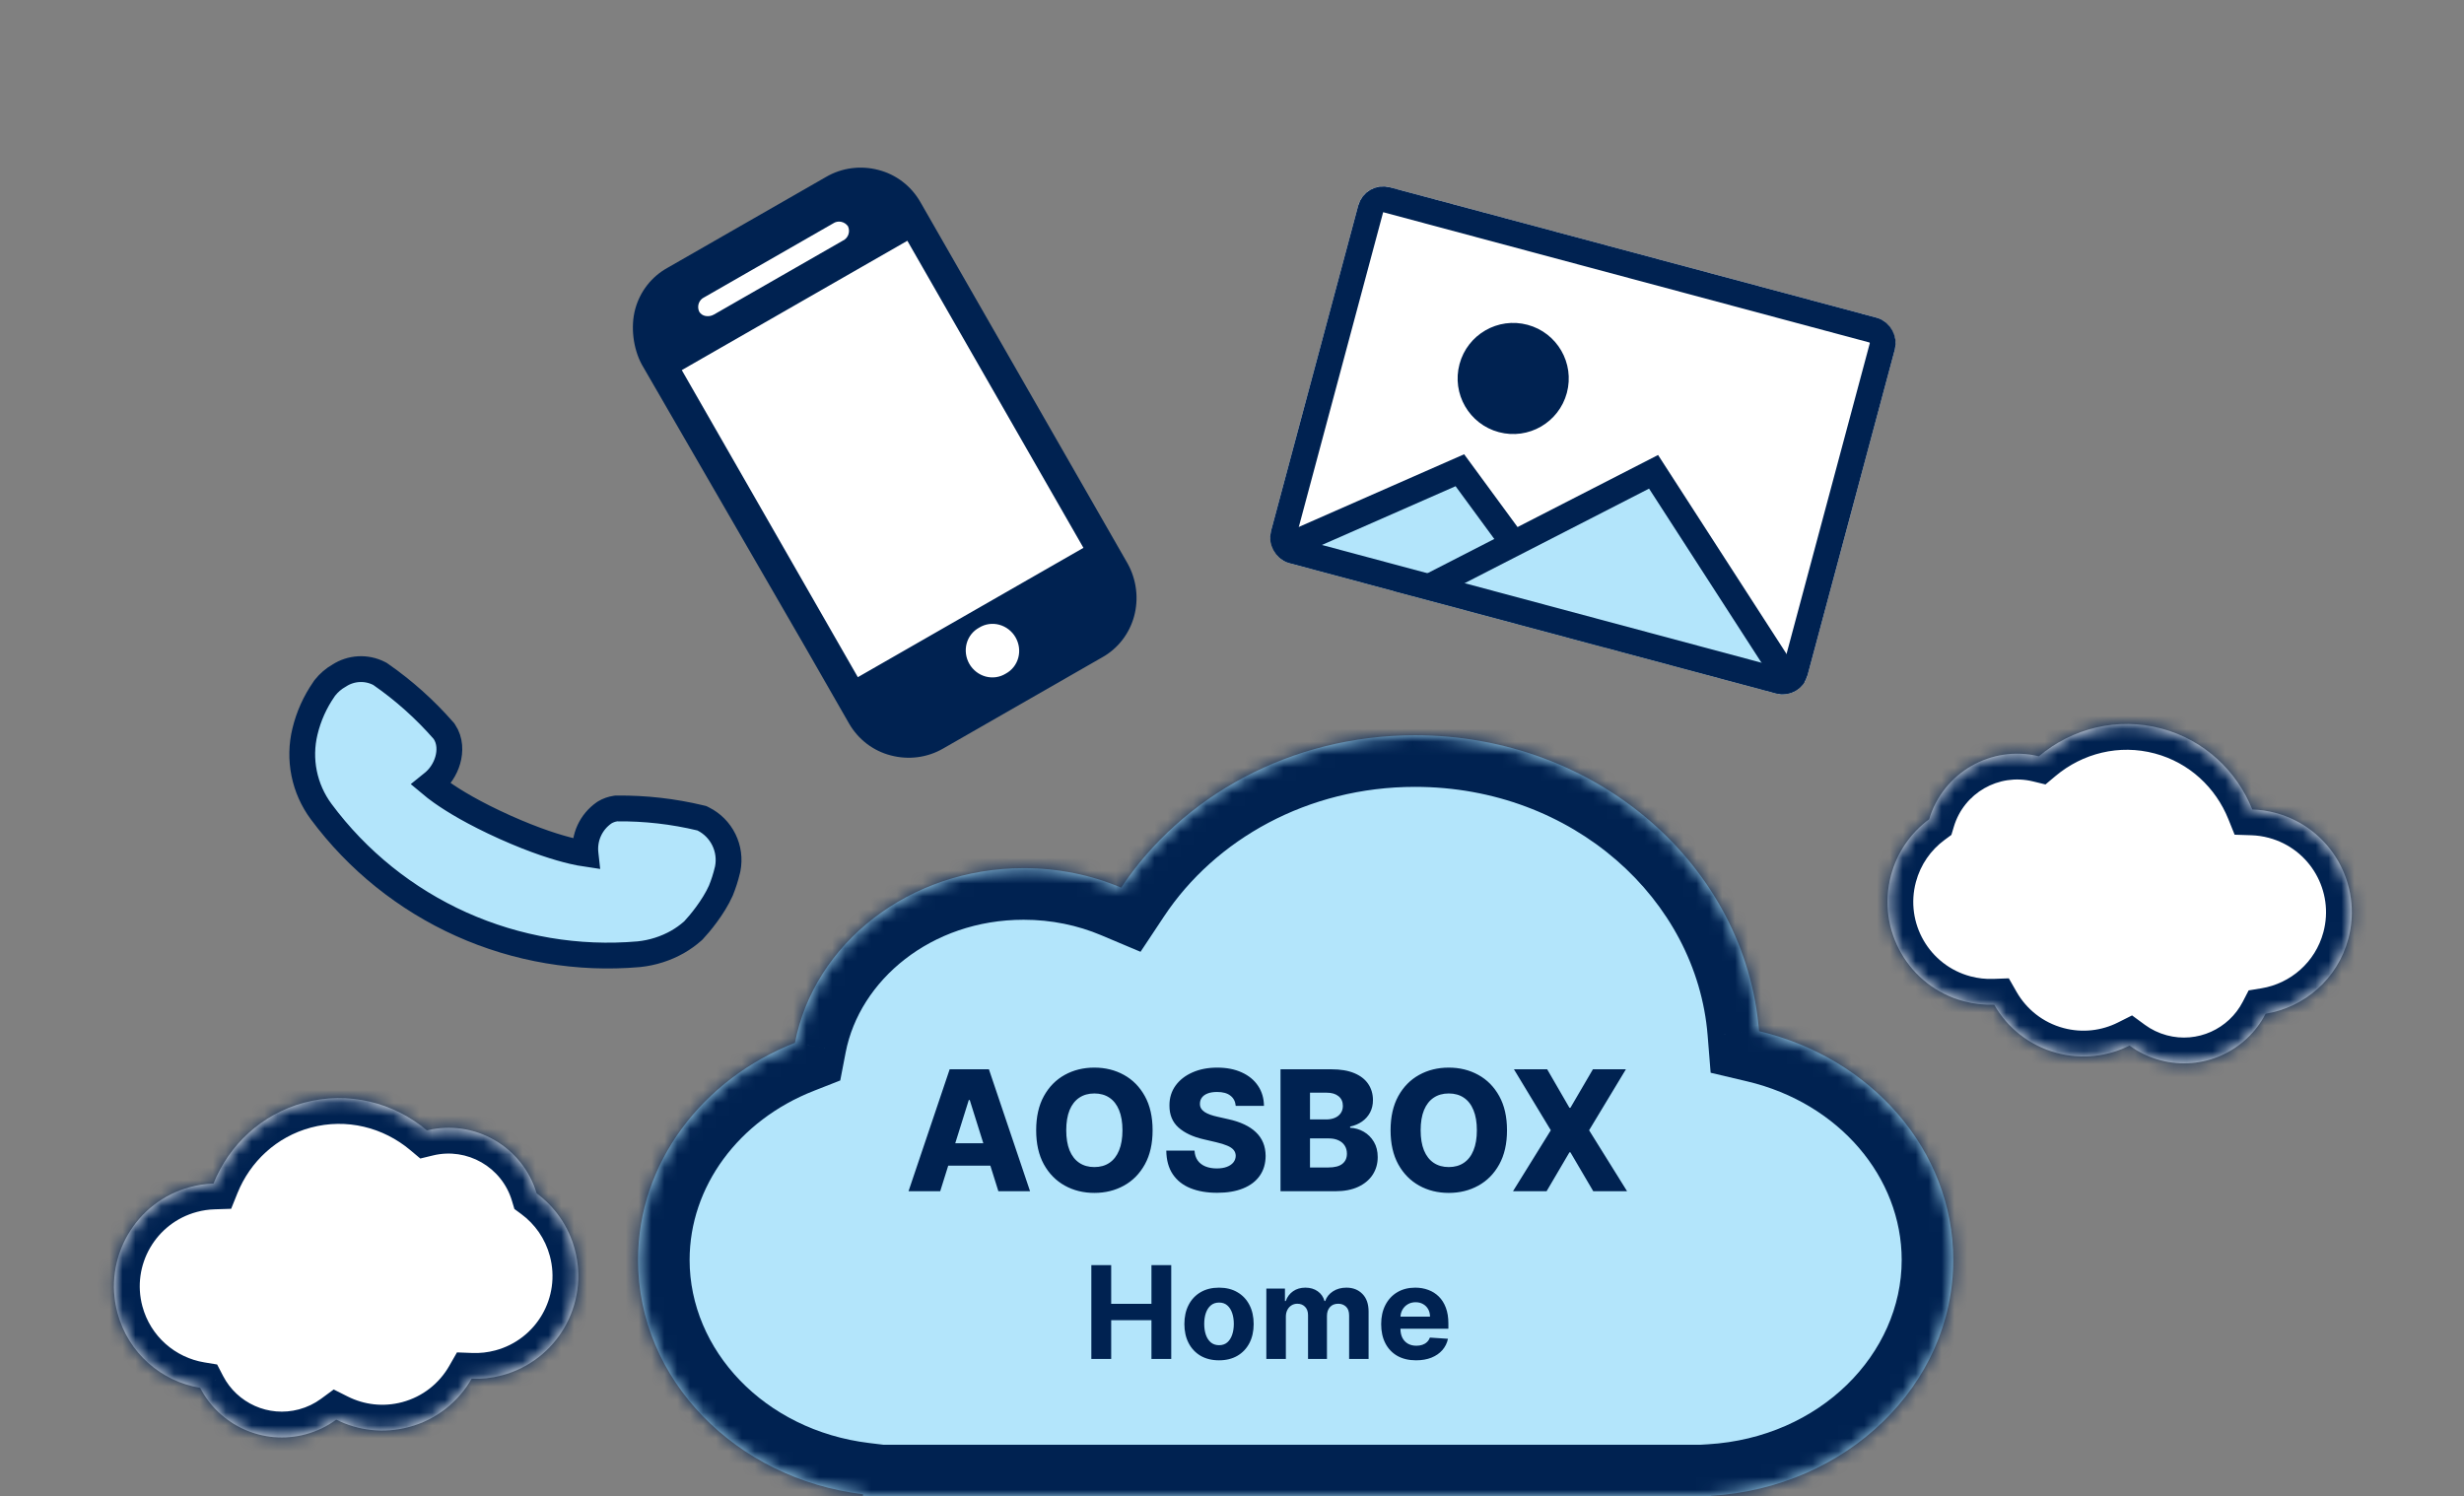
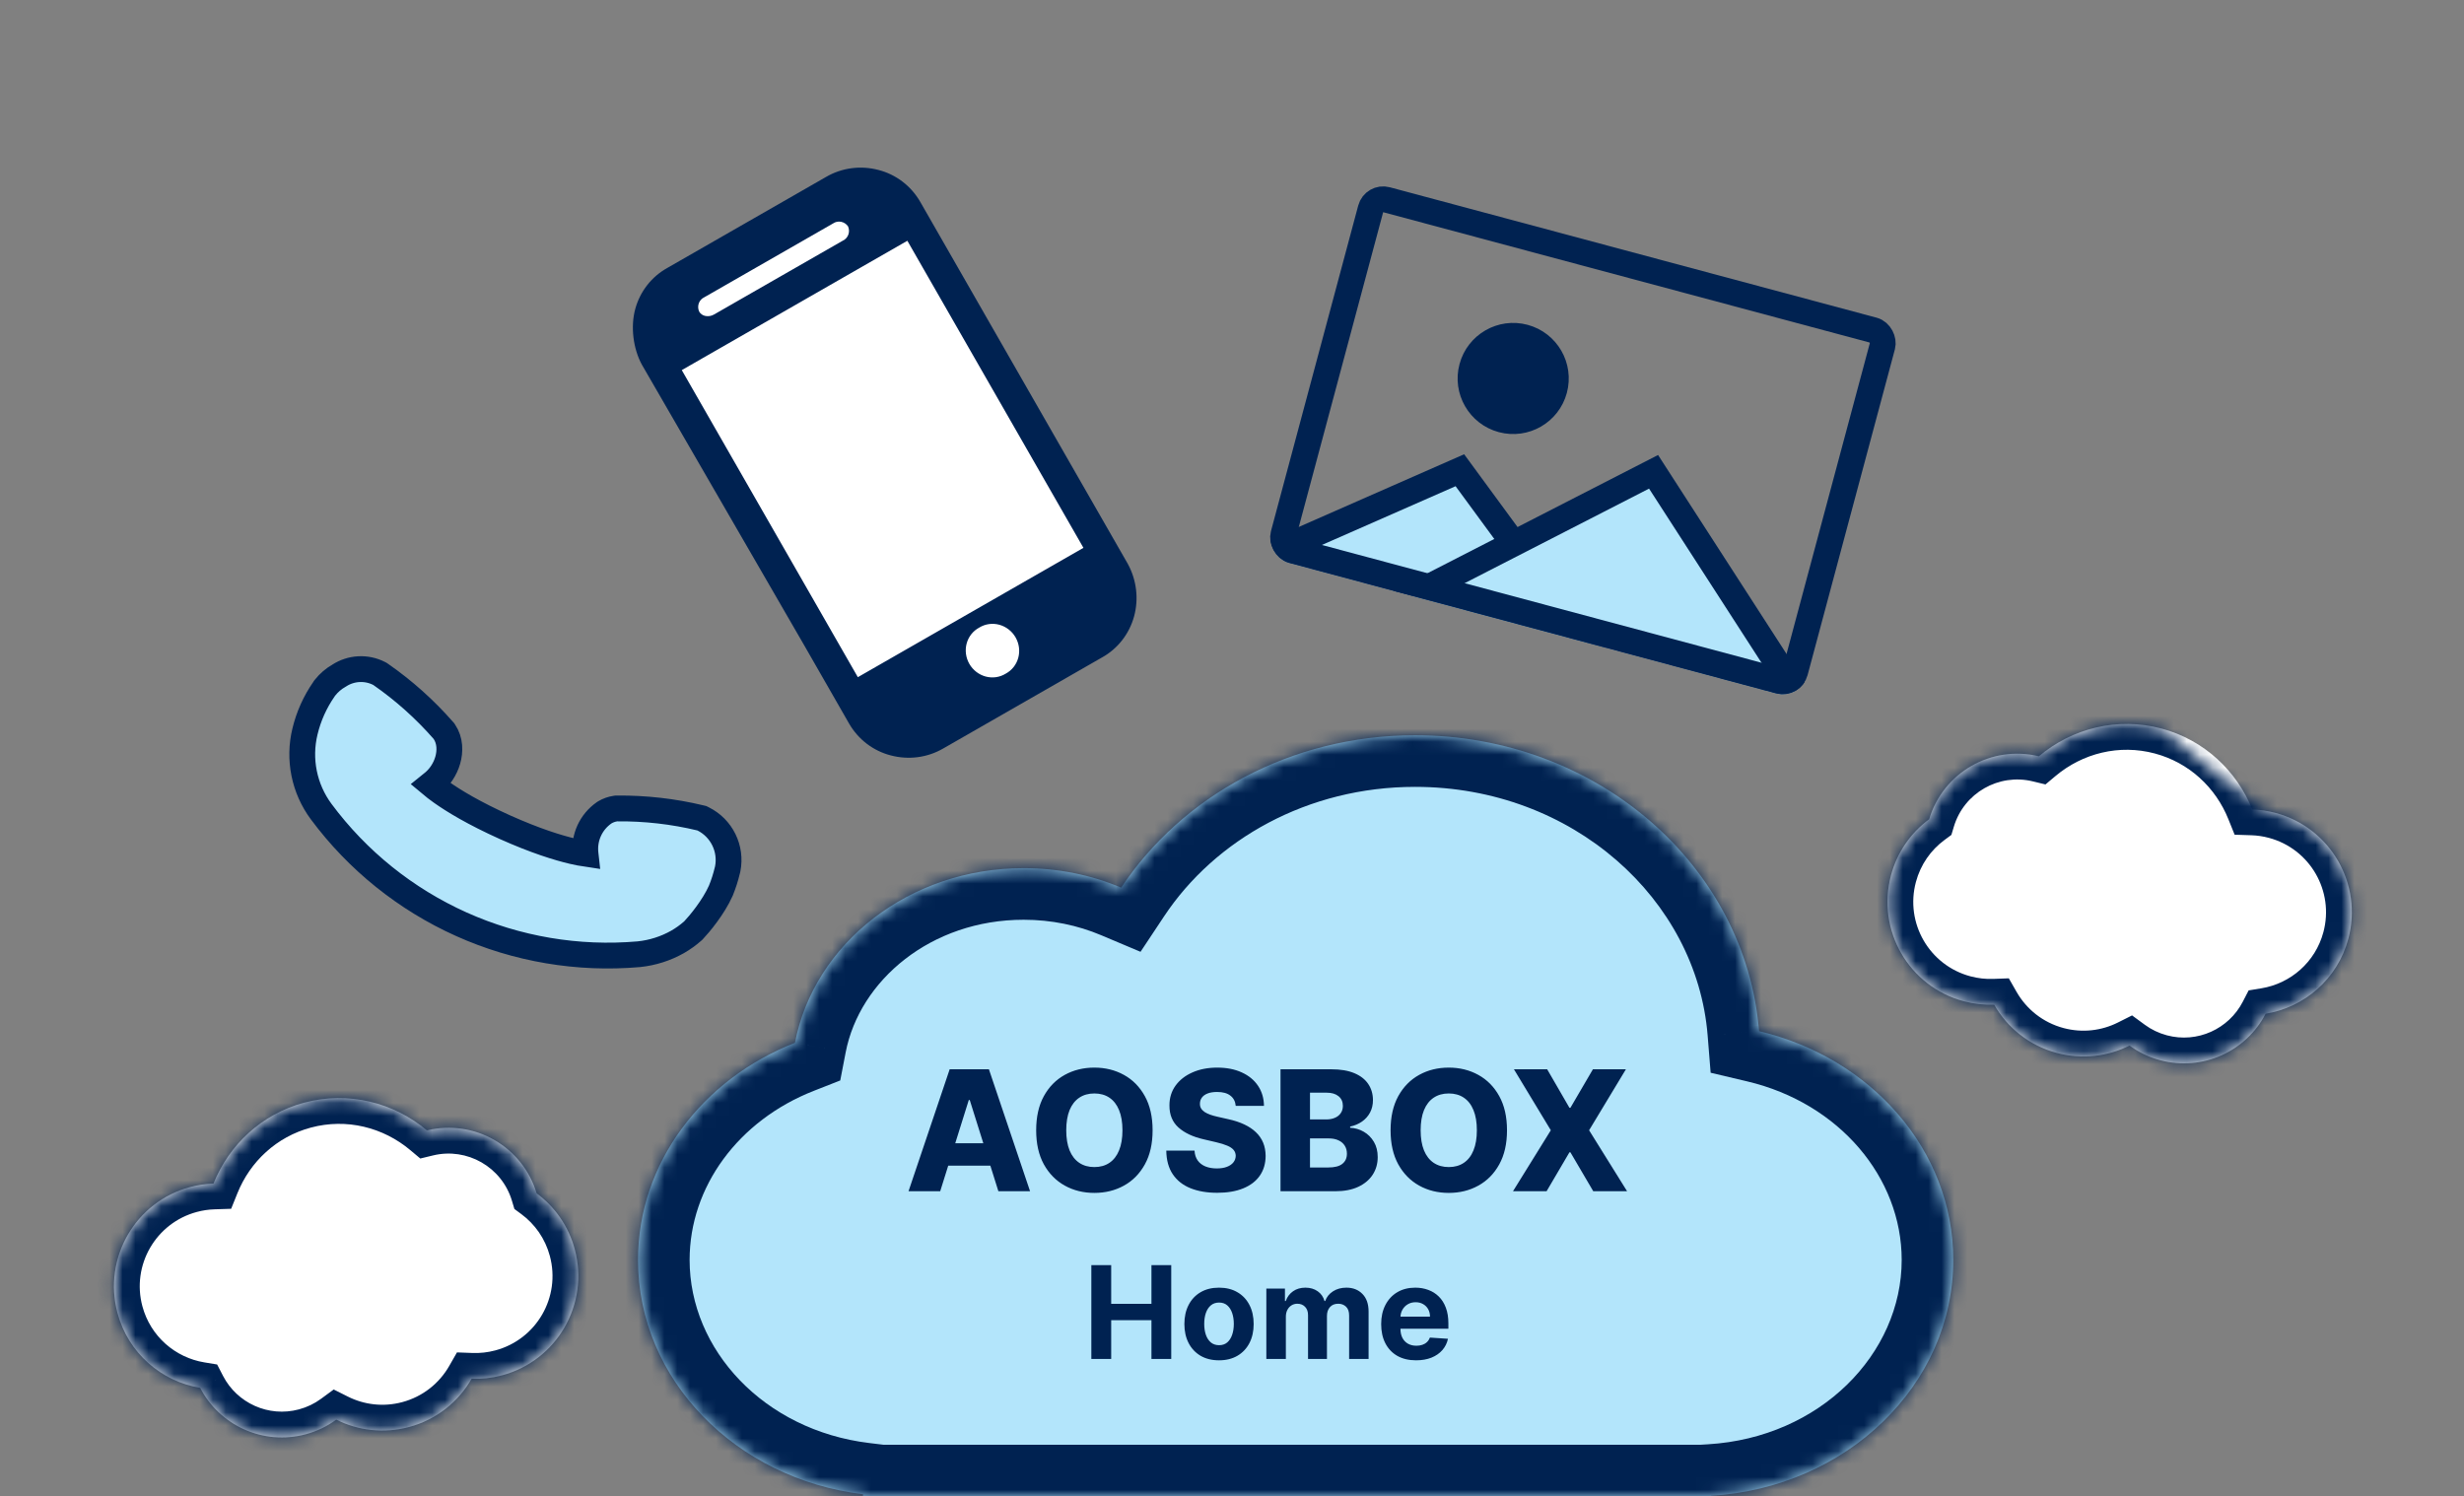
<svg xmlns="http://www.w3.org/2000/svg" width="191" height="116" viewBox="0 0 191 116" fill="none">
  <rect x="0" y="0" width="191" height="116" fill="#808080" stroke="none" />
  <mask id="path-1-inside-1_1177_36106" fill="white">
-     <path fill-rule="evenodd" clip-rule="evenodd" d="M154.58 77.886C153.803 77.915 153.009 77.83 152.218 77.618C147.966 76.479 145.443 72.108 146.582 67.856C147.067 66.044 148.14 64.546 149.54 63.511C150.625 59.886 154.365 57.737 158.046 58.63C160.612 56.475 164.118 55.56 167.558 56.482C170.871 57.37 173.386 59.764 174.589 62.753C175.187 62.773 175.793 62.861 176.396 63.022C180.648 64.162 183.172 68.532 182.032 72.784C181.196 75.907 178.617 78.097 175.622 78.589C174.116 81.499 170.742 83.075 167.447 82.192C166.565 81.956 165.767 81.564 165.073 81.055C163.389 81.9 161.4 82.155 159.437 81.629C157.299 81.056 155.598 79.667 154.58 77.886Z" />
+     <path fill-rule="evenodd" clip-rule="evenodd" d="M154.58 77.886C153.803 77.915 153.009 77.83 152.218 77.618C147.966 76.479 145.443 72.108 146.582 67.856C147.067 66.044 148.14 64.546 149.54 63.511C150.625 59.886 154.365 57.737 158.046 58.63C160.612 56.475 164.118 55.56 167.558 56.482C175.187 62.773 175.793 62.861 176.396 63.022C180.648 64.162 183.172 68.532 182.032 72.784C181.196 75.907 178.617 78.097 175.622 78.589C174.116 81.499 170.742 83.075 167.447 82.192C166.565 81.956 165.767 81.564 165.073 81.055C163.389 81.9 161.4 82.155 159.437 81.629C157.299 81.056 155.598 79.667 154.58 77.886Z" />
  </mask>
  <path fill-rule="evenodd" clip-rule="evenodd" d="M154.58 77.886C153.803 77.915 153.009 77.83 152.218 77.618C147.966 76.479 145.443 72.108 146.582 67.856C147.067 66.044 148.14 64.546 149.54 63.511C150.625 59.886 154.365 57.737 158.046 58.63C160.612 56.475 164.118 55.56 167.558 56.482C170.871 57.37 173.386 59.764 174.589 62.753C175.187 62.773 175.793 62.861 176.396 63.022C180.648 64.162 183.172 68.532 182.032 72.784C181.196 75.907 178.617 78.097 175.622 78.589C174.116 81.499 170.742 83.075 167.447 82.192C166.565 81.956 165.767 81.564 165.073 81.055C163.389 81.9 161.4 82.155 159.437 81.629C157.299 81.056 155.598 79.667 154.58 77.886Z" fill="white" />
  <path d="M154.58 77.886L156.317 76.894L155.716 75.843L154.506 75.888L154.58 77.886ZM149.54 63.511L150.728 65.12L151.264 64.724L151.456 64.085L149.54 63.511ZM158.046 58.63L157.575 60.574L158.558 60.812L159.333 60.162L158.046 58.63ZM174.589 62.753L172.733 63.5L173.22 64.709L174.523 64.752L174.589 62.753ZM175.622 78.589L175.297 76.616L174.307 76.779L173.846 77.67L175.622 78.589ZM165.073 81.055L166.257 79.443L165.27 78.718L164.176 79.267L165.073 81.055ZM154.506 75.888C153.926 75.909 153.331 75.846 152.736 75.686L151.701 79.55C152.686 79.814 153.68 79.921 154.655 79.885L154.506 75.888ZM152.736 75.686C149.551 74.833 147.66 71.559 148.514 68.374L144.65 67.338C143.225 72.657 146.381 78.125 151.701 79.55L152.736 75.686ZM148.514 68.374C148.878 67.014 149.679 65.895 150.728 65.12L148.351 61.903C146.6 63.197 145.257 65.074 144.65 67.338L148.514 68.374ZM151.456 64.085C152.236 61.478 154.927 59.932 157.575 60.574L158.518 56.687C153.802 55.543 149.014 58.294 147.624 62.938L151.456 64.085ZM159.333 60.162C161.428 58.401 164.268 57.671 167.04 58.414L168.075 54.55C163.969 53.45 159.796 54.548 156.76 57.099L159.333 60.162ZM167.04 58.414C169.711 59.13 171.751 61.06 172.733 63.5L176.444 62.006C175.02 58.467 172.03 55.61 168.075 54.55L167.04 58.414ZM174.523 64.752C174.97 64.766 175.424 64.832 175.878 64.954L176.914 61.09C176.162 60.889 175.405 60.779 174.655 60.754L174.523 64.752ZM175.878 64.954C179.064 65.808 180.954 69.082 180.1 72.267L183.964 73.302C185.389 67.983 182.233 62.516 176.914 61.09L175.878 64.954ZM180.1 72.267C179.474 74.603 177.546 76.246 175.297 76.616L175.947 80.563C179.688 79.948 182.917 77.211 183.964 73.302L180.1 72.267ZM173.846 77.67C172.762 79.763 170.333 80.895 167.965 80.26L166.929 84.124C171.151 85.255 175.469 83.235 177.398 79.509L173.846 77.67ZM167.965 80.26C167.327 80.089 166.754 79.808 166.257 79.443L163.889 82.667C164.78 83.321 165.804 83.822 166.929 84.124L167.965 80.26ZM164.176 79.267C162.913 79.901 161.426 80.091 159.954 79.697L158.919 83.561C161.374 84.219 163.865 83.899 165.97 82.842L164.176 79.267ZM159.954 79.697C158.353 79.268 157.081 78.23 156.317 76.894L152.844 78.879C154.116 81.103 156.246 82.844 158.919 83.561L159.954 79.697Z" fill="#002251" mask="url(#path-1-inside-1_1177_36106)" />
  <mask id="path-3-inside-2_1177_36106" fill="white">
    <path fill-rule="evenodd" clip-rule="evenodd" d="M36.558 106.886C37.335 106.915 38.13 106.83 38.92 106.618C43.172 105.479 45.696 101.108 44.556 96.856C44.071 95.044 42.998 93.546 41.599 92.511C40.514 88.886 36.774 86.737 33.092 87.63C30.526 85.475 27.02 84.561 23.58 85.482C20.268 86.37 17.753 88.763 16.549 91.753C15.951 91.773 15.345 91.861 14.742 92.022C10.49 93.162 7.967 97.532 9.106 101.784C9.943 104.907 12.521 107.097 15.516 107.589C17.022 110.499 20.396 112.075 23.691 111.192C24.573 110.956 25.371 110.564 26.065 110.055C27.749 110.9 29.738 111.155 31.701 110.629C33.839 110.056 35.54 108.667 36.558 106.886Z" />
  </mask>
  <path fill-rule="evenodd" clip-rule="evenodd" d="M36.558 106.886C37.335 106.915 38.13 106.83 38.92 106.618C43.172 105.479 45.696 101.108 44.556 96.856C44.071 95.044 42.998 93.546 41.599 92.511C40.514 88.886 36.774 86.737 33.092 87.63C30.526 85.475 27.02 84.561 23.58 85.482C20.268 86.37 17.753 88.763 16.549 91.753C15.951 91.773 15.345 91.861 14.742 92.022C10.49 93.162 7.967 97.532 9.106 101.784C9.943 104.907 12.521 107.097 15.516 107.589C17.022 110.499 20.396 112.075 23.691 111.192C24.573 110.956 25.371 110.564 26.065 110.055C27.749 110.9 29.738 111.155 31.701 110.629C33.839 110.056 35.54 108.667 36.558 106.886Z" fill="white" />
  <path d="M36.558 106.886L34.822 105.893L35.423 104.843L36.632 104.888L36.558 106.886ZM41.599 92.511L40.41 94.12L39.874 93.724L39.683 93.085L41.599 92.511ZM33.092 87.63L33.563 89.574L32.58 89.812L31.805 89.162L33.092 87.63ZM16.549 91.753L18.405 92.5L17.918 93.709L16.615 93.752L16.549 91.753ZM15.516 107.589L15.841 105.616L16.831 105.779L17.292 106.67L15.516 107.589ZM26.065 110.055L24.881 108.443L25.868 107.718L26.962 108.267L26.065 110.055ZM36.632 104.888C37.212 104.909 37.807 104.846 38.402 104.686L39.438 108.55C38.452 108.814 37.458 108.921 36.483 108.885L36.632 104.888ZM38.402 104.686C41.588 103.833 43.478 100.559 42.624 97.374L46.488 96.338C47.913 101.657 44.757 107.125 39.438 108.55L38.402 104.686ZM42.624 97.374C42.26 96.014 41.459 94.895 40.41 94.12L42.787 90.903C44.538 92.197 45.881 94.074 46.488 96.338L42.624 97.374ZM39.683 93.085C38.902 90.478 36.211 88.932 33.563 89.574L32.62 85.687C37.336 84.543 42.125 87.294 43.515 91.938L39.683 93.085ZM31.805 89.162C29.71 87.401 26.871 86.671 24.098 87.414L23.063 83.55C27.169 82.45 31.342 83.548 34.378 86.099L31.805 89.162ZM24.098 87.414C21.427 88.13 19.387 90.06 18.405 92.5L14.694 91.006C16.118 87.467 19.108 84.61 23.063 83.55L24.098 87.414ZM16.615 93.752C16.169 93.766 15.714 93.832 15.26 93.954L14.225 90.09C14.976 89.889 15.734 89.779 16.483 89.754L16.615 93.752ZM15.26 93.954C12.075 94.808 10.184 98.082 11.038 101.267L7.174 102.302C5.749 96.983 8.906 91.516 14.225 90.09L15.26 93.954ZM11.038 101.267C11.664 103.603 13.593 105.246 15.841 105.616L15.192 109.563C11.45 108.948 8.221 106.211 7.174 102.302L11.038 101.267ZM17.292 106.67C18.376 108.763 20.805 109.895 23.174 109.26L24.209 113.124C19.988 114.255 15.669 112.235 13.74 108.509L17.292 106.67ZM23.174 109.26C23.811 109.089 24.385 108.807 24.881 108.443L27.249 111.667C26.358 112.321 25.334 112.822 24.209 113.124L23.174 109.26ZM26.962 108.267C28.226 108.901 29.712 109.091 31.184 108.697L32.219 112.561C29.764 113.219 27.273 112.899 25.168 111.842L26.962 108.267ZM31.184 108.697C32.785 108.268 34.057 107.23 34.822 105.893L38.294 107.879C37.022 110.104 34.892 111.844 32.219 112.561L31.184 108.697Z" fill="#002251" mask="url(#path-3-inside-2_1177_36106)" />
  <rect x="49.732" y="24.232" width="21" height="39" rx="4" transform="rotate(-30 49.732 24.232)" fill="white" />
  <path d="M85.425 50.967L85.41 50.975L73.108 58.029C71.886 58.737 70.43 58.927 69.047 58.561C68.377 58.389 67.746 58.082 67.19 57.658C66.635 57.234 66.168 56.702 65.818 56.094L62.195 49.774L62.414 49.647C63.029 49.293 63.624 48.906 64.197 48.487L66.497 52.497L83.984 42.47L70.335 18.665L52.849 28.692L64.453 48.932C63.642 49.083 63.183 49.882 62.394 50.121L49.76 28.278C49.073 27.023 48.87 25.31 49.243 23.95C49.617 22.59 50.51 21.447 51.727 20.772L51.742 20.763L64.042 13.711C65.263 13.002 66.721 12.811 68.104 13.178C68.775 13.35 69.406 13.657 69.962 14.082C70.517 14.506 70.983 15.038 71.333 15.647L87.421 43.708C88.107 44.963 88.282 46.43 87.908 47.79C87.534 49.15 86.641 50.292 85.425 50.967ZM75.902 48.656C75.666 48.783 75.458 48.957 75.291 49.168C75.125 49.379 75.002 49.623 74.931 49.885C74.861 50.148 74.843 50.423 74.879 50.695C74.915 50.967 75.004 51.23 75.142 51.469C75.279 51.708 75.462 51.917 75.679 52.085C75.896 52.253 76.143 52.376 76.405 52.447C76.668 52.517 76.94 52.534 77.207 52.496C77.473 52.458 77.728 52.366 77.956 52.226L77.961 52.223C78.197 52.096 78.405 51.922 78.572 51.711C78.738 51.5 78.861 51.256 78.932 50.994C79.003 50.731 79.021 50.456 78.985 50.184C78.948 49.912 78.859 49.649 78.722 49.41C78.585 49.171 78.402 48.962 78.185 48.794C77.968 48.626 77.721 48.503 77.459 48.432C77.197 48.361 76.924 48.344 76.658 48.382C76.391 48.42 76.136 48.512 75.908 48.652L75.902 48.656ZM54.588 23.049C54.391 23.141 54.241 23.309 54.167 23.516C54.094 23.723 54.105 23.953 54.197 24.157C54.25 24.247 54.323 24.324 54.409 24.383C54.495 24.441 54.593 24.48 54.694 24.497C54.923 24.537 55.156 24.495 55.354 24.378L65.34 18.652L65.344 18.65C65.54 18.557 65.69 18.389 65.763 18.182C65.836 17.975 65.826 17.746 65.734 17.542C65.605 17.36 65.411 17.235 65.194 17.193C64.978 17.152 64.756 17.198 64.577 17.322L54.591 23.048L54.588 23.049Z" fill="#002251" />
  <g clip-path="url(#clip0_1177_36106)">
-     <rect x="105.803" y="14" width="43.067" height="30.147" rx="2" transform="rotate(15 105.803 14)" fill="white" />
    <path d="M113.163 36.454L98.001 43.12L122.96 49.808L113.163 36.454Z" fill="#B3E5FB" stroke="#002251" stroke-width="2" />
    <path d="M128.178 36.576L109.44 46.185L139.6 54.266L128.178 36.576Z" fill="#B3E5FB" stroke="#002251" stroke-width="2" />
    <ellipse cx="117.297" cy="29.341" rx="4.307" ry="4.307" transform="rotate(15 117.297 29.341)" fill="#002251" />
  </g>
  <rect x="106.51" y="15.225" width="41.067" height="28.147" rx="1" transform="rotate(15 106.51 15.225)" stroke="#002251" stroke-width="2" stroke-linejoin="round" />
  <mask id="path-12-inside-3_1177_36106" fill="white">
    <path fill-rule="evenodd" clip-rule="evenodd" d="M131.237 116H69.632C69.614 116 69.597 116 69.579 116C69.562 116 69.544 116 69.527 116H66.896V115.839C57.051 114.644 49.456 106.968 49.456 97.677C49.456 90.131 54.466 83.651 61.622 80.843C63.102 73.149 70.476 67.302 79.35 67.302C82.05 67.302 84.612 67.843 86.91 68.813C91.618 61.725 100.06 57 109.691 57C123.779 57 135.322 67.111 136.357 79.94C145.017 81.986 151.412 89.151 151.412 97.677C151.412 107.386 143.119 115.331 132.631 115.96V116H131.342C131.324 116 131.307 116 131.289 116C131.272 116 131.254 116 131.237 116Z" />
  </mask>
  <path fill-rule="evenodd" clip-rule="evenodd" d="M131.237 116H69.632C69.614 116 69.597 116 69.579 116C69.562 116 69.544 116 69.527 116H66.896V115.839C57.051 114.644 49.456 106.968 49.456 97.677C49.456 90.131 54.466 83.651 61.622 80.843C63.102 73.149 70.476 67.302 79.35 67.302C82.05 67.302 84.612 67.843 86.91 68.813C91.618 61.725 100.06 57 109.691 57C123.779 57 135.322 67.111 136.357 79.94C145.017 81.986 151.412 89.151 151.412 97.677C151.412 107.386 143.119 115.331 132.631 115.96V116H131.342C131.324 116 131.307 116 131.289 116C131.272 116 131.254 116 131.237 116Z" fill="#B3E5FB" />
  <path d="M131.237 116L131.246 112H131.237V116ZM69.632 116V112L69.622 112L69.632 116ZM69.527 116L69.536 112H69.527V116ZM66.896 116H62.896V120H66.896V116ZM66.896 115.839H70.896V112.295L67.378 111.868L66.896 115.839ZM61.622 80.843L63.083 84.566L65.133 83.761L65.55 81.598L61.622 80.843ZM86.91 68.813L85.355 72.499L88.409 73.787L90.242 71.026L86.91 68.813ZM136.357 79.94L132.369 80.261L132.603 83.163L135.437 83.833L136.357 79.94ZM132.631 115.96L132.392 111.967L128.631 112.193V115.96H132.631ZM132.631 116V120H136.631V116H132.631ZM131.342 116V112L131.332 112L131.342 116ZM131.237 112H69.632V120H131.237V112ZM69.622 112C69.608 112 69.594 112 69.579 112V120C69.6 120 69.62 120 69.641 120L69.622 112ZM69.579 112C69.564 112 69.55 112 69.536 112L69.517 120C69.538 120 69.559 120 69.579 120V112ZM69.527 112H66.896V120H69.527V112ZM70.896 116V115.839H62.896V116H70.896ZM67.378 111.868C59.218 110.878 53.456 104.636 53.456 97.677H45.456C45.456 109.301 54.885 118.411 66.415 119.81L67.378 111.868ZM53.456 97.677C53.456 92.005 57.233 86.862 63.083 84.566L60.16 77.119C51.698 80.44 45.456 88.257 45.456 97.677H53.456ZM65.55 81.598C66.626 76.005 72.163 71.302 79.35 71.302V63.302C68.789 63.302 59.578 70.292 57.694 80.087L65.55 81.598ZM79.35 71.302C81.513 71.302 83.546 71.735 85.355 72.499L88.466 65.128C85.677 63.951 82.587 63.302 79.35 63.302V71.302ZM90.242 71.026C94.192 65.08 101.369 61 109.691 61V53C98.751 53 89.045 58.37 83.578 66.6L90.242 71.026ZM109.691 61C121.931 61 131.521 69.738 132.369 80.261L140.344 79.619C139.124 64.484 125.627 53 109.691 53V61ZM135.437 83.833C142.575 85.519 147.412 91.282 147.412 97.677H155.412C155.412 87.021 147.459 78.452 137.276 76.047L135.437 83.833ZM147.412 97.677C147.412 104.942 141.111 111.444 132.392 111.967L132.871 119.953C145.128 119.218 155.412 109.83 155.412 97.677H147.412ZM128.631 115.96V116H136.631V115.96H128.631ZM132.631 112H131.342V120H132.631V112ZM131.332 112C131.318 112 131.304 112 131.289 112V120C131.31 120 131.331 120 131.351 120L131.332 112ZM131.289 112C131.275 112 131.26 112 131.246 112L131.227 120C131.248 120 131.269 120 131.289 120V112Z" fill="#002251" mask="url(#path-12-inside-3_1177_36106)" />
  <path d="M72.881 92.349H70.425L73.615 82.895H76.657L79.847 92.349H77.391L75.171 85.277H75.097L72.881 92.349ZM72.553 88.628H77.687V90.364H72.553V88.628ZM89.345 87.622C89.345 88.662 89.145 89.544 88.745 90.267C88.344 90.99 87.803 91.54 87.12 91.915C86.439 92.291 85.676 92.478 84.83 92.478C83.98 92.478 83.216 92.289 82.535 91.911C81.855 91.532 81.315 90.983 80.915 90.263C80.518 89.539 80.32 88.659 80.32 87.622C80.32 86.582 80.518 85.7 80.915 84.977C81.315 84.253 81.855 83.704 82.535 83.329C83.216 82.953 83.98 82.765 84.83 82.765C85.676 82.765 86.439 82.953 87.12 83.329C87.803 83.704 88.344 84.253 88.745 84.977C89.145 85.7 89.345 86.582 89.345 87.622ZM87.009 87.622C87.009 87.006 86.921 86.486 86.746 86.061C86.573 85.637 86.324 85.315 85.998 85.097C85.675 84.878 85.285 84.769 84.83 84.769C84.377 84.769 83.988 84.878 83.662 85.097C83.336 85.315 83.085 85.637 82.909 86.061C82.737 86.486 82.651 87.006 82.651 87.622C82.651 88.237 82.737 88.757 82.909 89.182C83.085 89.607 83.336 89.928 83.662 90.147C83.988 90.366 84.377 90.475 84.83 90.475C85.285 90.475 85.675 90.366 85.998 90.147C86.324 89.928 86.573 89.607 86.746 89.182C86.921 88.757 87.009 88.237 87.009 87.622ZM95.789 85.729C95.758 85.391 95.622 85.127 95.378 84.94C95.138 84.749 94.795 84.653 94.349 84.653C94.053 84.653 93.807 84.692 93.61 84.769C93.413 84.846 93.266 84.952 93.167 85.087C93.069 85.22 93.018 85.372 93.015 85.544C93.009 85.686 93.036 85.811 93.098 85.918C93.162 86.026 93.255 86.121 93.375 86.205C93.498 86.285 93.646 86.355 93.818 86.417C93.99 86.478 94.184 86.532 94.4 86.579L95.212 86.763C95.68 86.865 96.093 87 96.45 87.169C96.81 87.339 97.111 87.54 97.354 87.774C97.6 88.008 97.787 88.277 97.913 88.582C98.039 88.887 98.104 89.228 98.107 89.607C98.104 90.204 97.953 90.716 97.654 91.144C97.356 91.572 96.927 91.9 96.366 92.127C95.809 92.355 95.137 92.469 94.349 92.469C93.558 92.469 92.869 92.351 92.281 92.114C91.693 91.877 91.236 91.517 90.91 91.033C90.584 90.55 90.416 89.939 90.406 89.201H92.595C92.613 89.505 92.695 89.759 92.839 89.962C92.984 90.165 93.183 90.319 93.435 90.424C93.69 90.529 93.986 90.581 94.321 90.581C94.629 90.581 94.891 90.54 95.106 90.456C95.325 90.373 95.492 90.258 95.609 90.11C95.726 89.962 95.786 89.793 95.789 89.602C95.786 89.424 95.731 89.272 95.623 89.145C95.515 89.016 95.349 88.905 95.124 88.813C94.903 88.718 94.62 88.63 94.275 88.55L93.287 88.319C92.469 88.131 91.824 87.828 91.353 87.409C90.882 86.988 90.648 86.418 90.651 85.701C90.648 85.117 90.805 84.604 91.122 84.164C91.439 83.724 91.878 83.381 92.438 83.135C92.998 82.888 93.636 82.765 94.354 82.765C95.086 82.765 95.722 82.89 96.26 83.139C96.802 83.385 97.222 83.732 97.52 84.178C97.819 84.624 97.971 85.141 97.978 85.729H95.789ZM99.261 92.349V82.895H103.203C103.911 82.895 104.504 82.995 104.981 83.195C105.461 83.395 105.821 83.675 106.061 84.035C106.304 84.395 106.426 84.812 106.426 85.286C106.426 85.646 106.35 85.968 106.199 86.251C106.049 86.531 105.841 86.763 105.576 86.948C105.312 87.132 105.005 87.262 104.658 87.336V87.428C105.039 87.446 105.392 87.549 105.715 87.737C106.041 87.925 106.303 88.187 106.5 88.522C106.697 88.854 106.795 89.248 106.795 89.704C106.795 90.212 106.666 90.666 106.407 91.066C106.149 91.463 105.775 91.777 105.285 92.007C104.796 92.235 104.202 92.349 103.503 92.349H99.261ZM101.546 90.507H102.959C103.454 90.507 103.819 90.413 104.053 90.225C104.29 90.038 104.408 89.776 104.408 89.441C104.408 89.198 104.351 88.988 104.237 88.813C104.124 88.634 103.962 88.497 103.753 88.402C103.543 88.303 103.293 88.254 103 88.254H101.546V90.507ZM101.546 86.782H102.811C103.06 86.782 103.282 86.74 103.476 86.657C103.67 86.574 103.82 86.454 103.928 86.297C104.039 86.14 104.094 85.951 104.094 85.729C104.094 85.412 103.982 85.163 103.757 84.981C103.533 84.8 103.23 84.709 102.848 84.709H101.546V86.782ZM116.817 87.622C116.817 88.662 116.617 89.544 116.217 90.267C115.817 90.99 115.275 91.54 114.592 91.915C113.912 92.291 113.149 92.478 112.302 92.478C111.453 92.478 110.688 92.289 110.008 91.911C109.328 91.532 108.788 90.983 108.388 90.263C107.991 89.539 107.792 88.659 107.792 87.622C107.792 86.582 107.991 85.7 108.388 84.977C108.788 84.253 109.328 83.704 110.008 83.329C110.688 82.953 111.453 82.765 112.302 82.765C113.149 82.765 113.912 82.953 114.592 83.329C115.275 83.704 115.817 84.253 116.217 84.977C116.617 85.7 116.817 86.582 116.817 87.622ZM114.481 87.622C114.481 87.006 114.394 86.486 114.218 86.061C114.046 85.637 113.797 85.315 113.47 85.097C113.147 84.878 112.758 84.769 112.302 84.769C111.85 84.769 111.461 84.878 111.134 85.097C110.808 85.315 110.557 85.637 110.382 86.061C110.21 86.486 110.123 87.006 110.123 87.622C110.123 88.237 110.21 88.757 110.382 89.182C110.557 89.607 110.808 89.928 111.134 90.147C111.461 90.366 111.85 90.475 112.302 90.475C112.758 90.475 113.147 90.366 113.47 90.147C113.797 89.928 114.046 89.607 114.218 89.182C114.394 88.757 114.481 88.237 114.481 87.622ZM119.931 82.895L121.658 85.881H121.732L123.477 82.895H126.034L123.181 87.622L126.126 92.349H123.504L121.732 89.33H121.658L119.885 92.349H117.281L120.213 87.622L117.355 82.895H119.931ZM84.597 105.349V98.076H86.135V101.077H89.256V98.076H90.79V105.349H89.256V102.345H86.135V105.349H84.597ZM94.494 105.456C93.942 105.456 93.465 105.338 93.063 105.104C92.663 104.867 92.354 104.538 92.136 104.117C91.918 103.693 91.809 103.202 91.809 102.643C91.809 102.08 91.918 101.587 92.136 101.166C92.354 100.742 92.663 100.413 93.063 100.179C93.465 99.942 93.942 99.824 94.494 99.824C95.046 99.824 95.521 99.942 95.921 100.179C96.324 100.413 96.634 100.742 96.852 101.166C97.07 101.587 97.179 102.08 97.179 102.643C97.179 103.202 97.07 103.693 96.852 104.117C96.634 104.538 96.324 104.867 95.921 105.104C95.521 105.338 95.046 105.456 94.494 105.456ZM94.501 104.284C94.752 104.284 94.962 104.213 95.13 104.071C95.298 103.926 95.424 103.73 95.51 103.481C95.597 103.233 95.641 102.95 95.641 102.633C95.641 102.315 95.597 102.032 95.51 101.784C95.424 101.535 95.298 101.339 95.13 101.194C94.962 101.05 94.752 100.978 94.501 100.978C94.248 100.978 94.035 101.05 93.862 101.194C93.691 101.339 93.562 101.535 93.475 101.784C93.389 102.032 93.347 102.315 93.347 102.633C93.347 102.95 93.389 103.233 93.475 103.481C93.562 103.73 93.691 103.926 93.862 104.071C94.035 104.213 94.248 104.284 94.501 104.284ZM98.162 105.349V99.895H99.604V100.857H99.668C99.781 100.537 99.971 100.285 100.236 100.101C100.501 99.916 100.818 99.824 101.188 99.824C101.562 99.824 101.88 99.917 102.143 100.104C102.406 100.289 102.581 100.54 102.669 100.857H102.725C102.837 100.544 103.038 100.295 103.329 100.108C103.623 99.918 103.97 99.824 104.37 99.824C104.879 99.824 105.292 99.986 105.609 100.31C105.929 100.632 106.088 101.089 106.088 101.681V105.349H104.579V101.979C104.579 101.676 104.499 101.449 104.338 101.297C104.177 101.146 103.975 101.07 103.734 101.07C103.459 101.07 103.245 101.158 103.091 101.333C102.937 101.506 102.86 101.734 102.86 102.018V105.349H101.394V101.947C101.394 101.68 101.317 101.467 101.163 101.308C101.011 101.149 100.811 101.07 100.563 101.07C100.395 101.07 100.243 101.113 100.108 101.198C99.976 101.281 99.87 101.398 99.792 101.549C99.714 101.699 99.675 101.874 99.675 102.075V105.349H98.162ZM109.769 105.456C109.208 105.456 108.725 105.342 108.32 105.115C107.918 104.885 107.608 104.561 107.39 104.142C107.172 103.72 107.063 103.222 107.063 102.647C107.063 102.086 107.172 101.593 107.39 101.169C107.608 100.746 107.914 100.415 108.31 100.179C108.707 99.942 109.174 99.824 109.709 99.824C110.069 99.824 110.404 99.882 110.714 99.998C111.026 100.111 111.298 100.283 111.53 100.512C111.765 100.742 111.947 101.031 112.077 101.379C112.208 101.725 112.273 102.129 112.273 102.593V103.009H107.667V102.071H110.849C110.849 101.854 110.801 101.661 110.707 101.493C110.612 101.324 110.481 101.193 110.312 101.098C110.147 101.001 109.954 100.953 109.734 100.953C109.504 100.953 109.3 101.006 109.123 101.113C108.948 101.217 108.81 101.358 108.711 101.535C108.611 101.71 108.561 101.906 108.558 102.121V103.012C108.558 103.282 108.608 103.516 108.707 103.712C108.809 103.909 108.952 104.06 109.137 104.167C109.322 104.273 109.541 104.326 109.794 104.326C109.962 104.326 110.116 104.303 110.256 104.255C110.395 104.208 110.515 104.137 110.614 104.042C110.714 103.948 110.789 103.832 110.842 103.694L112.241 103.787C112.17 104.123 112.024 104.416 111.804 104.667C111.586 104.916 111.304 105.11 110.959 105.25C110.615 105.387 110.219 105.456 109.769 105.456Z" fill="#002251" />
  <path d="M52.519 73.021L52.519 73.021L52.526 73.017C52.94 72.779 53.33 72.5 53.689 72.184L53.723 72.155L53.754 72.123C54.218 71.634 55.296 70.346 55.877 69.046L55.884 69.03L55.89 69.013C56.091 68.517 56.254 68.006 56.378 67.485L56.38 67.478L56.382 67.47C56.384 67.459 56.384 67.462 56.394 67.423L56.403 67.389L56.41 67.355C56.56 66.591 56.456 65.799 56.112 65.101C55.77 64.402 55.207 63.835 54.511 63.487L54.408 63.435L54.297 63.408C52.183 62.9 50.013 62.654 47.838 62.674L47.768 62.675L47.699 62.685C47.411 62.728 47.134 62.827 46.883 62.976L46.853 62.995L46.824 63.015C46.324 63.363 45.926 63.839 45.673 64.393C45.421 64.945 45.321 65.555 45.385 66.159C45.386 66.168 45.387 66.178 45.388 66.186C45.137 66.149 44.807 66.088 44.38 65.988C43.257 65.724 41.52 65.193 39.135 64.124C36.732 63.043 35.175 62.093 34.233 61.428C33.875 61.175 33.605 60.963 33.412 60.801C33.423 60.792 33.435 60.783 33.447 60.774C34.08 60.303 34.512 59.62 34.709 58.93C34.901 58.257 34.91 57.414 34.444 56.726L34.409 56.674L34.368 56.628C32.931 54.984 31.297 53.523 29.503 52.278L29.446 52.239L29.385 52.208C28.895 51.958 28.347 51.844 27.798 51.877C27.264 51.909 26.747 52.078 26.298 52.369C25.87 52.609 25.493 52.932 25.189 53.318L25.164 53.349L25.142 53.381L25.103 53.441C24.417 54.43 23.921 55.537 23.64 56.707C23.381 57.771 23.359 58.879 23.576 59.952C23.793 61.025 24.243 62.037 24.895 62.917L24.895 62.917C27.709 66.708 31.449 69.713 35.758 71.649C40.068 73.584 44.803 74.385 49.514 73.975L49.522 73.974L49.531 73.973C50.581 73.864 51.599 73.54 52.519 73.021ZM33.204 61.014C33.204 61.014 33.205 61.012 33.207 61.008C33.205 61.012 33.204 61.014 33.204 61.014Z" fill="#B3E5FB" stroke="#002251" stroke-width="2" />
  <defs>
    <clipPath id="clip0_1177_36106">
      <rect x="105.803" y="14" width="43.067" height="30.147" rx="2" transform="rotate(15 105.803 14)" fill="white" />
    </clipPath>
  </defs>
</svg>